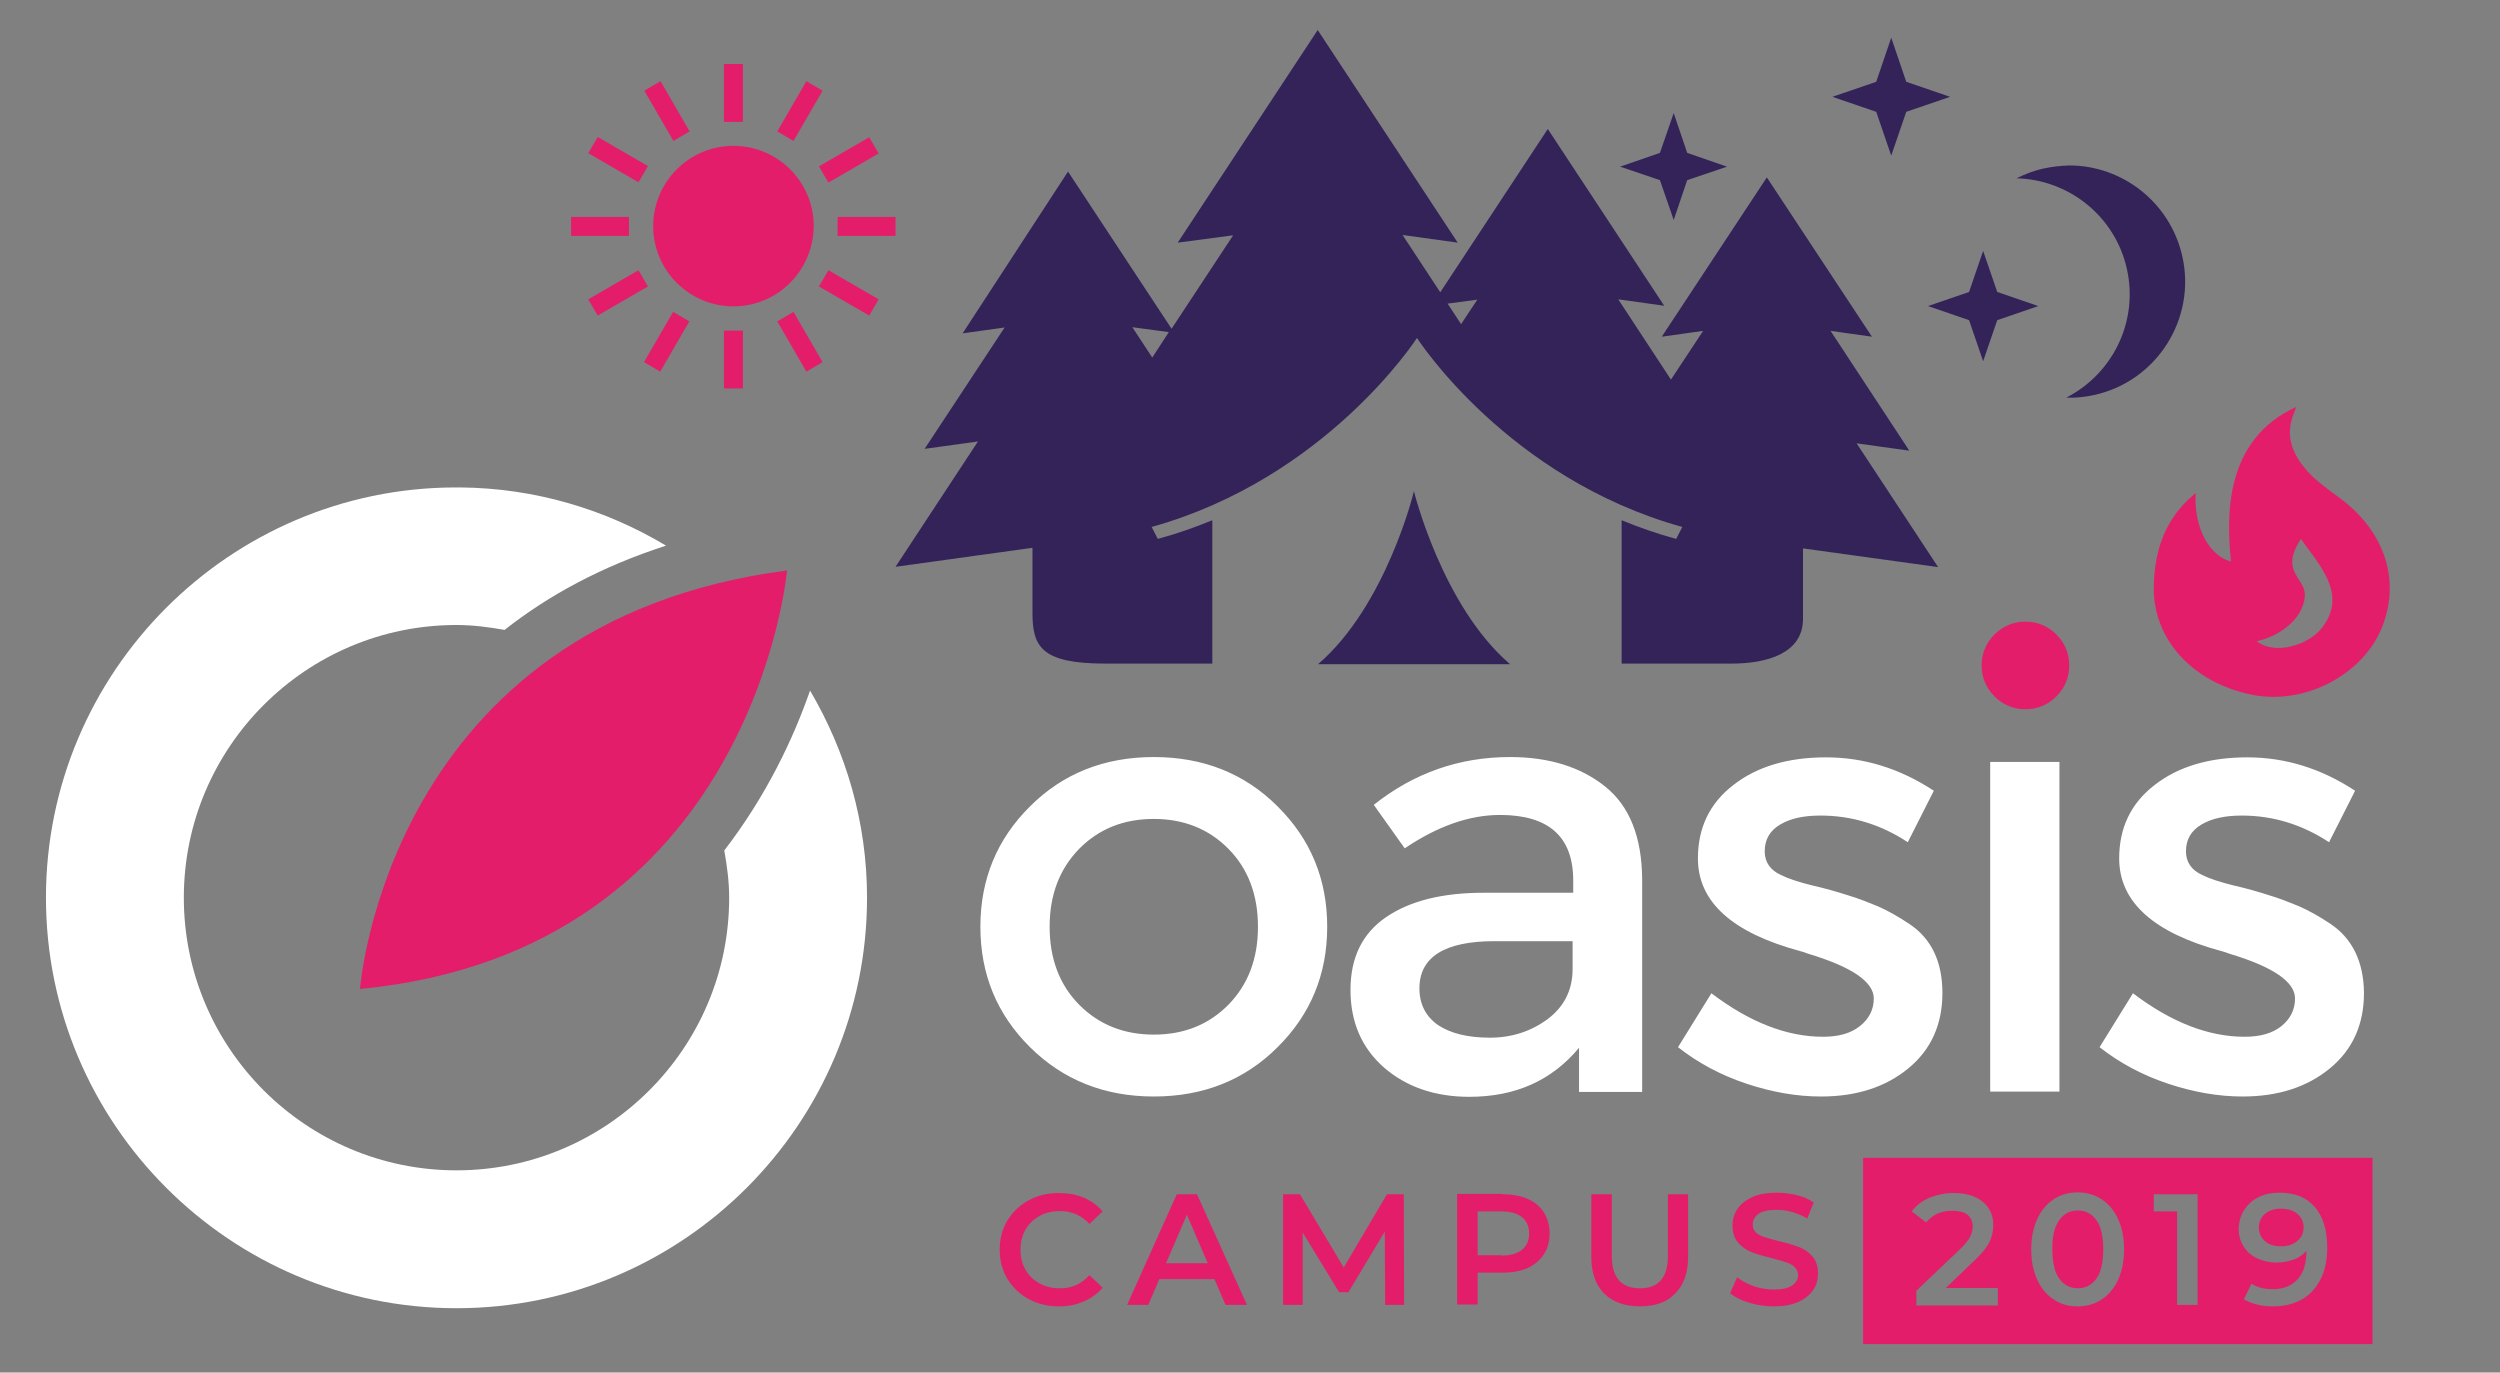
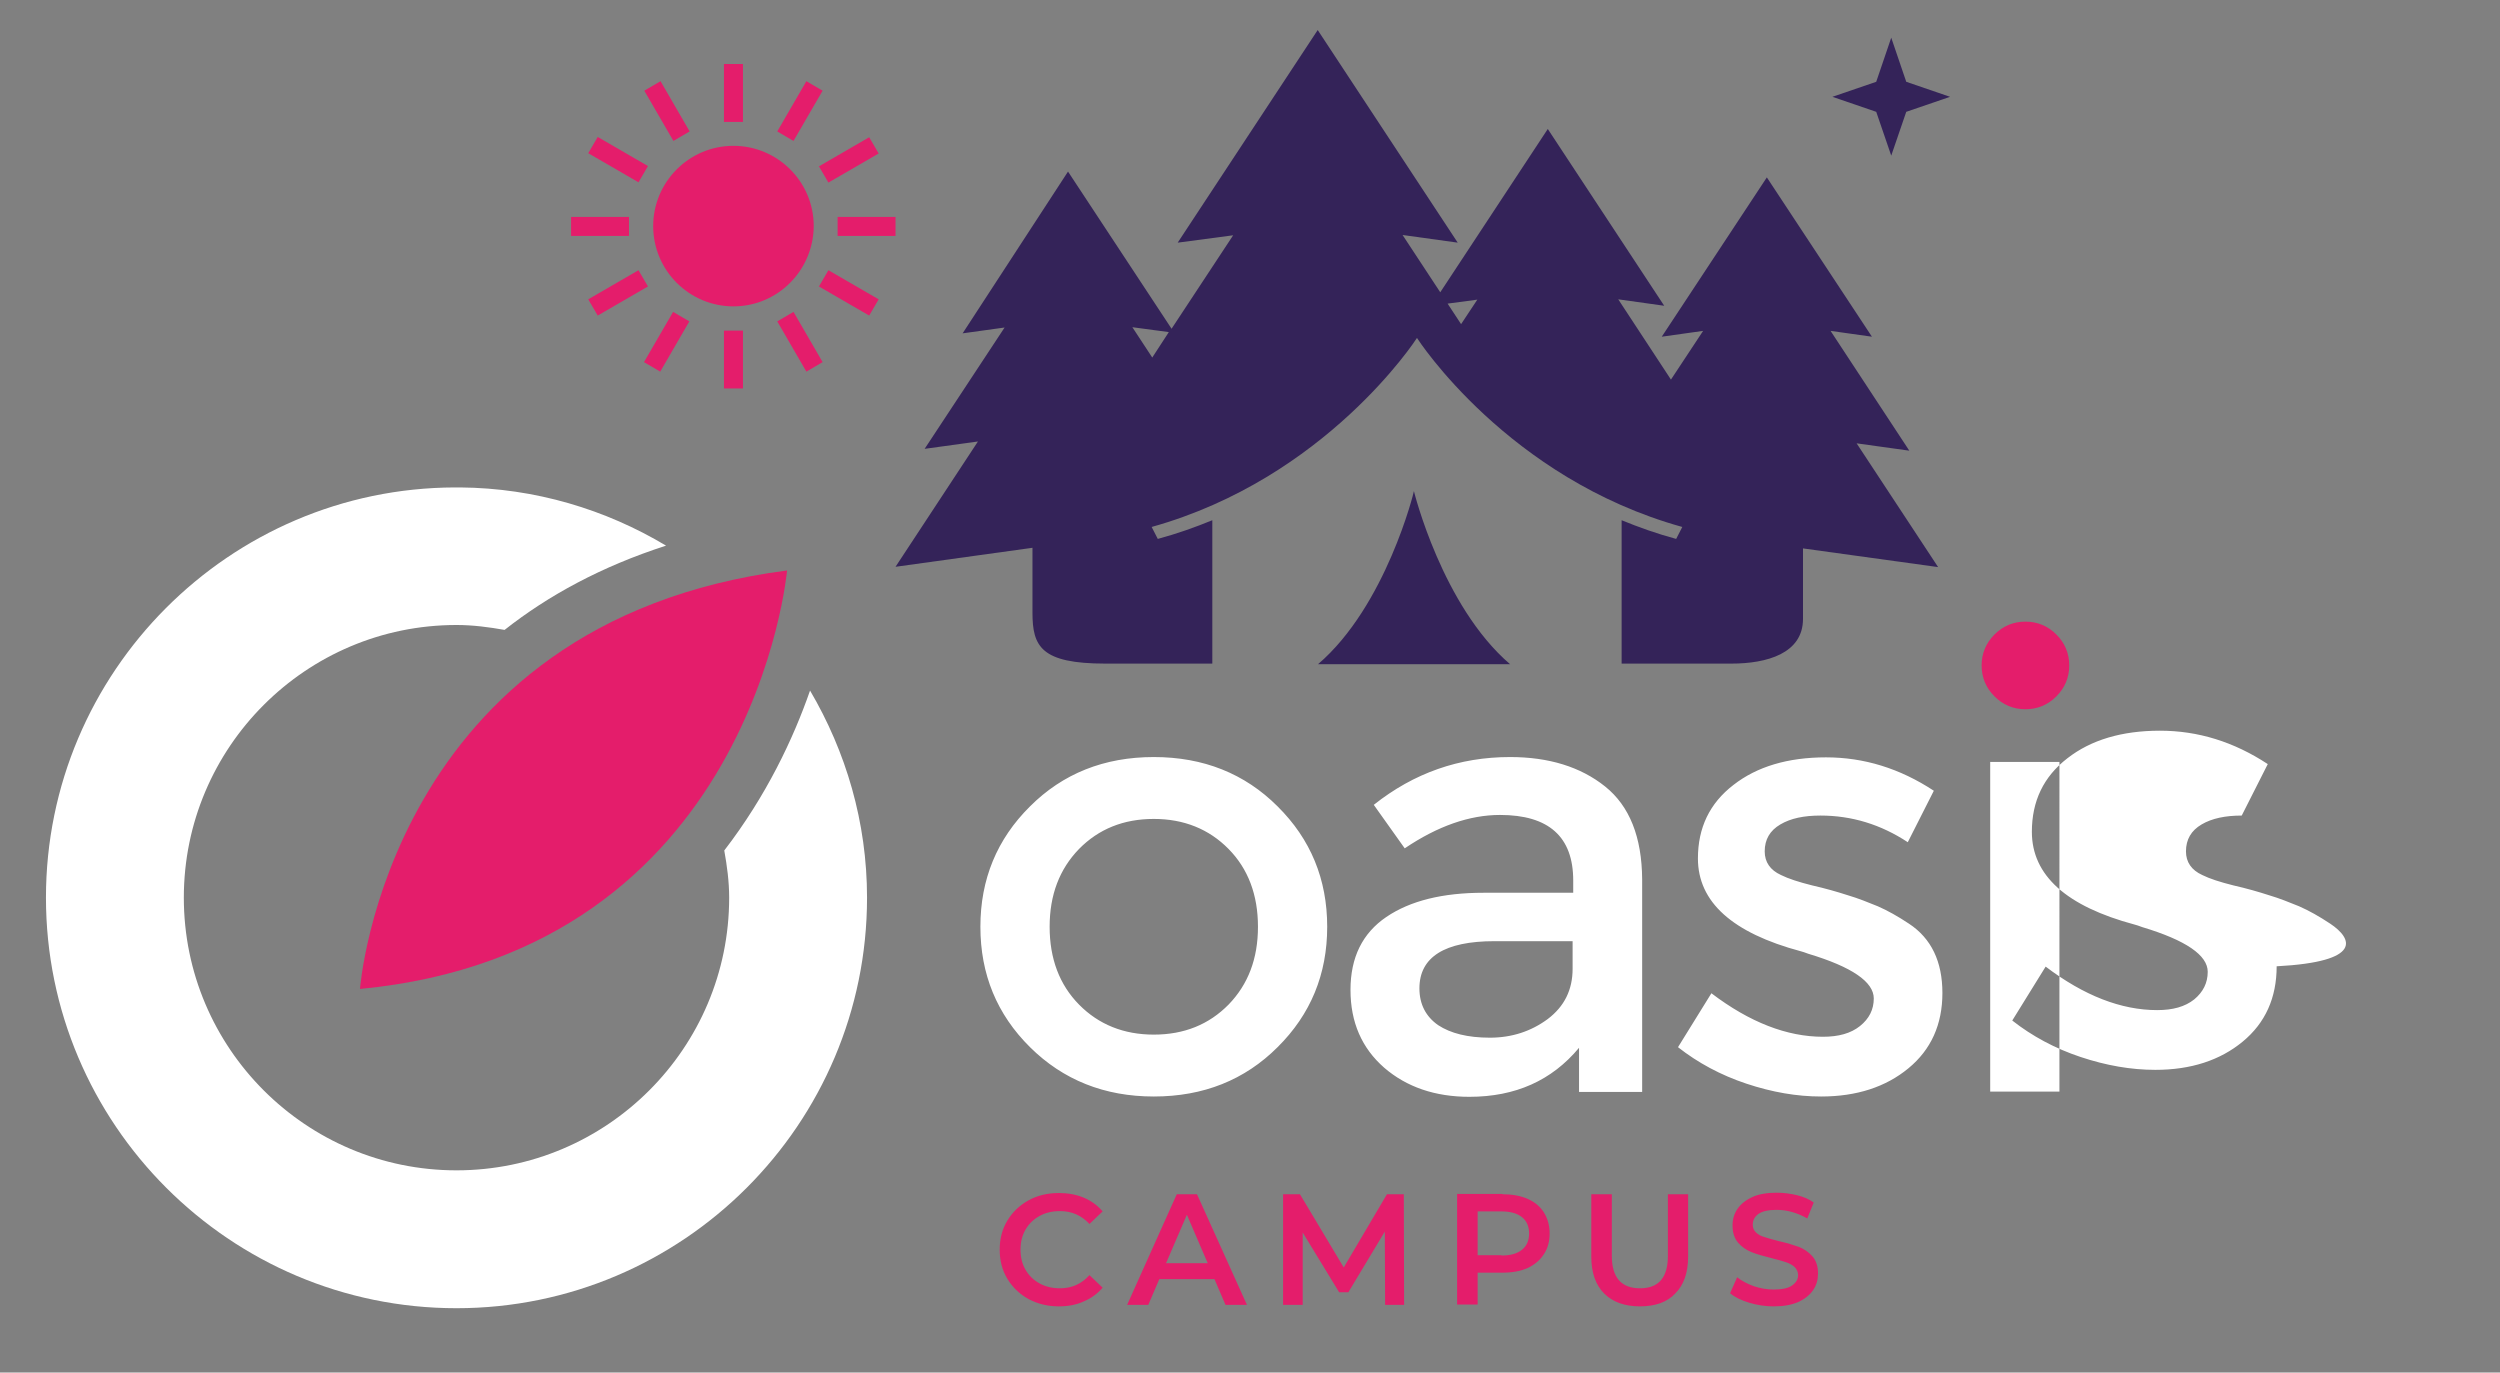
<svg xmlns="http://www.w3.org/2000/svg" id="Layer_1" x="0px" y="0px" viewBox="0 0 816 448" style="enable-background:new 0 0 816 448;" xml:space="preserve">
  <rect x="0" y="0" width="816" height="448" fill="#808080" stroke="none" />
  <style type="text/css"> .st0{fill-rule:evenodd;clip-rule:evenodd;fill:#342359;} .st1{fill-rule:evenodd;clip-rule:evenodd;fill:#FFFFFF;} .st2{fill-rule:evenodd;clip-rule:evenodd;fill:#E41D6B;} </style>
  <path class="st0" d="M430.2,216.8h9.3h53.4c-22.2-19-31.4-56.5-31.4-56.5l0,0C461.6,160.3,452.4,197.8,430.2,216.8L430.2,216.8 L430.2,216.8z M384.4,79.2l45.7-69.4l45.7,69.4l-18-2.5l12.3,18.7l35.1-53.3l38,57.7l-15-2.1l17.2,26.2l10.5-15.9l-13.5,1.9l34.3-52 l34.3,52l-13.5-1.9l25.7,39.1l-17.2-2.4l26.6,40.4l-44.1-6.1v23c0,11.3-11.8,14.6-23.4,14.6h-35.8v-46.8l0,0l0,0 c5.6,2.3,11.5,4.4,17.8,6.1l2-3.9l0,0c-56.9-15.8-86.3-61.2-86.6-61.7l0,0c-0.3,0.5-29.7,45.8-86.6,61.7l2,3.9l0,0 c6.3-1.7,12.2-3.8,17.8-6.1l0,0v46.8h-34.9c-21,0-23.8-5.6-23.8-16.6v-21.2l-44.7,6.2l26.9-40.9l-17.4,2.4l26.1-39.6l-13.7,1.9 L348.6,56l33.8,51.3l20.1-30.5L384.4,79.2L384.4,79.2z M472.5,99.1l4.4,6.7l5.3-8L472.5,99.1L472.5,99.1z M369.6,106.8l6.5,9.9 l5.4-8.3L369.6,106.8z" />
-   <polygon class="st0" points="541.8,49.9 528.8,54.4 541.8,58.8 546.3,71.8 550.7,58.8 563.7,54.4 550.7,49.9 546.3,36.9 " />
-   <polygon class="st0" points="642.7,95.3 629.3,99.9 642.7,104.5 647.3,117.9 651.9,104.5 665.3,99.9 651.9,95.3 647.3,81.9 " />
  <polygon class="st0" points="612.4,26.7 598.1,31.6 612.4,36.5 617.3,50.8 622.2,36.5 636.5,31.6 622.2,26.7 617.3,12.3 " />
-   <path class="st0" d="M667,55c-3.1,0.7-6,1.8-8.8,3.2l0,0c16.9,0.4,32.1,12.2,36,29.5l0,0c3.9,17.3-4.7,34.4-19.8,42.1l0,0 c3.1,0.1,6.2-0.2,9.3-0.9l0,0c20.4-4.6,33.2-24.9,28.6-45.3l0,0c-4-17.6-19.6-29.6-36.9-29.6l0,0C672.6,54.1,669.8,54.4,667,55 L667,55z" />
-   <path class="st1" d="M264.4,225.4c-5.5,15.8-14.3,34.4-28,52.2c0.9,5,1.6,10.1,1.6,15.4c0,49.1-39.9,89-89,89c-49.1,0-89-39.9-89-89 c0-49.1,39.9-89,89-89c5.4,0,10.6,0.7,15.7,1.6c14.2-11.2,31.6-20.7,52.7-27.5c-19.7-11.8-42.7-18.8-67.2-19h-1.7 C74.9,159.3,15,219.3,15,293c0,73.9,60.1,134,134,134c73.9,0,134-60.1,134-134C283,268.3,276.1,245.3,264.4,225.4L264.4,225.4z M760.6,301.5c-3.6-2.4-7-4.3-10.2-5.7c-3.2-1.3-6.4-2.6-9.8-3.6c-3.4-1.1-7.2-2.2-11.6-3.2c-4.4-1.1-7.8-2.2-10.2-3.4 c-3.5-1.6-5.3-4.2-5.3-7.7c0-3.9,1.7-6.8,5.1-8.8c3.4-2,7.8-2.9,13.1-2.9c10.2,0,19.7,2.9,28.5,8.7l8.5-16.8 c-11.1-7.3-22.8-10.9-35.2-10.9c-12.4,0-22.5,3-30.2,9c-7.8,6-11.6,14-11.6,24c0,14.2,11.2,24.3,33.6,30.3c0.5,0.1,1.3,0.4,2.4,0.8 c14.3,4.3,21.4,9.2,21.4,14.6c0,3.6-1.5,6.6-4.4,9c-3,2.4-7,3.5-12.1,3.5c-11.7,0-23.9-4.7-36.4-14.2l-10.9,17.6 c6.5,5.1,13.9,9.1,22.3,11.9c8.4,2.8,16.5,4.2,24.4,4.2c11.6,0,21.1-3.1,28.5-9.2c7.4-6.1,11.1-14.3,11.1-24.6 C771.5,313.9,767.8,306.3,760.6,301.5L760.6,301.5z M649.6,356.3h22.6V248.7h-22.6V356.3L649.6,356.3z M623.1,301.5 c-3.6-2.4-7-4.3-10.2-5.7c-3.2-1.3-6.4-2.6-9.8-3.6c-3.4-1.1-7.2-2.2-11.6-3.2c-4.4-1.1-7.8-2.2-10.2-3.4c-3.5-1.6-5.3-4.2-5.3-7.7 c0-3.9,1.7-6.8,5.1-8.8c3.4-2,7.7-2.9,13.1-2.9c10.2,0,19.7,2.9,28.5,8.7l8.5-16.8c-11.1-7.3-22.8-10.9-35.2-10.9 c-12.4,0-22.5,3-30.2,9c-7.8,6-11.6,14-11.6,24c0,14.2,11.2,24.3,33.6,30.3c0.5,0.1,1.3,0.4,2.4,0.8c14.3,4.3,21.4,9.2,21.4,14.6 c0,3.6-1.5,6.6-4.5,9c-3,2.4-7,3.5-12.1,3.5c-11.7,0-23.9-4.7-36.4-14.2l-10.9,17.6c6.5,5.1,13.9,9.1,22.3,11.9 c8.4,2.8,16.5,4.2,24.4,4.2c11.6,0,21.1-3.1,28.5-9.2c7.4-6.1,11.1-14.3,11.1-24.6C634,313.9,630.4,306.3,623.1,301.5L623.1,301.5z M513.3,316.2c0,6.9-2.7,12.3-8.1,16.4c-5.4,4-11.7,6.1-18.9,6.1c-7.2,0-12.8-1.4-16.9-4.1c-4-2.8-6.1-6.8-6.1-12 c0-10.2,8.2-15.4,24.5-15.4h25.5V316.2L513.3,316.2z M523.9,256.7c-8-6.4-18.4-9.6-31-9.6c-16.6,0-31.4,5.2-44.5,15.6l10.1,14.2 c10.8-7.3,21.2-10.9,31.1-10.9c15.9,0,23.9,7.1,23.9,21.4v4h-29.3c-13.3,0-23.9,2.6-31.7,7.9c-7.8,5.3-11.7,13.2-11.7,23.8 c0,10.6,3.7,19,11,25.4c7.3,6.3,16.6,9.5,27.8,9.5c15,0,26.9-5.3,35.8-16v14.4h20.6v-69.4C535.9,273.2,531.9,263.1,523.9,256.7 L523.9,256.7z M401,327.9c-6.4,6.5-14.5,9.8-24.4,9.8c-9.8,0-18-3.3-24.4-9.8c-6.4-6.5-9.6-15-9.6-25.4c0-10.4,3.2-18.8,9.6-25.4 c6.4-6.5,14.5-9.8,24.4-9.8c9.8,0,18,3.3,24.4,9.8c6.4,6.5,9.6,15,9.6,25.4C410.6,312.9,407.4,321.3,401,327.9L401,327.9z M376.6,247.1c-16.2,0-29.7,5.4-40.4,16.1C325.4,273.9,320,287,320,302.5c0,15.5,5.4,28.6,16.2,39.3c10.8,10.7,24.3,16.1,40.4,16.1 c16.2,0,29.7-5.4,40.4-16.1c10.8-10.7,16.2-23.8,16.2-39.3c0-15.5-5.4-28.6-16.2-39.3C406.3,252.5,392.8,247.1,376.6,247.1z" />
+   <path class="st1" d="M264.4,225.4c-5.5,15.8-14.3,34.4-28,52.2c0.9,5,1.6,10.1,1.6,15.4c0,49.1-39.9,89-89,89c-49.1,0-89-39.9-89-89 c0-49.1,39.9-89,89-89c5.4,0,10.6,0.7,15.7,1.6c14.2-11.2,31.6-20.7,52.7-27.5c-19.7-11.8-42.7-18.8-67.2-19h-1.7 C74.9,159.3,15,219.3,15,293c0,73.9,60.1,134,134,134c73.9,0,134-60.1,134-134C283,268.3,276.1,245.3,264.4,225.4L264.4,225.4z M760.6,301.5c-3.6-2.4-7-4.3-10.2-5.7c-3.2-1.3-6.4-2.6-9.8-3.6c-3.4-1.1-7.2-2.2-11.6-3.2c-4.4-1.1-7.8-2.2-10.2-3.4 c-3.5-1.6-5.3-4.2-5.3-7.7c0-3.9,1.7-6.8,5.1-8.8c3.4-2,7.8-2.9,13.1-2.9l8.5-16.8 c-11.1-7.3-22.8-10.9-35.2-10.9c-12.4,0-22.5,3-30.2,9c-7.8,6-11.6,14-11.6,24c0,14.2,11.2,24.3,33.6,30.3c0.5,0.1,1.3,0.4,2.4,0.8 c14.3,4.3,21.4,9.2,21.4,14.6c0,3.6-1.5,6.6-4.4,9c-3,2.4-7,3.5-12.1,3.5c-11.7,0-23.9-4.7-36.4-14.2l-10.9,17.6 c6.5,5.1,13.9,9.1,22.3,11.9c8.4,2.8,16.5,4.2,24.4,4.2c11.6,0,21.1-3.1,28.5-9.2c7.4-6.1,11.1-14.3,11.1-24.6 C771.5,313.9,767.8,306.3,760.6,301.5L760.6,301.5z M649.6,356.3h22.6V248.7h-22.6V356.3L649.6,356.3z M623.1,301.5 c-3.6-2.4-7-4.3-10.2-5.7c-3.2-1.3-6.4-2.6-9.8-3.6c-3.4-1.1-7.2-2.2-11.6-3.2c-4.4-1.1-7.8-2.2-10.2-3.4c-3.5-1.6-5.3-4.2-5.3-7.7 c0-3.9,1.7-6.8,5.1-8.8c3.4-2,7.7-2.9,13.1-2.9c10.2,0,19.7,2.9,28.5,8.7l8.5-16.8c-11.1-7.3-22.8-10.9-35.2-10.9 c-12.4,0-22.5,3-30.2,9c-7.8,6-11.6,14-11.6,24c0,14.2,11.2,24.3,33.6,30.3c0.5,0.1,1.3,0.4,2.4,0.8c14.3,4.3,21.4,9.2,21.4,14.6 c0,3.6-1.5,6.6-4.5,9c-3,2.4-7,3.5-12.1,3.5c-11.7,0-23.9-4.7-36.4-14.2l-10.9,17.6c6.5,5.1,13.9,9.1,22.3,11.9 c8.4,2.8,16.5,4.2,24.4,4.2c11.6,0,21.1-3.1,28.5-9.2c7.4-6.1,11.1-14.3,11.1-24.6C634,313.9,630.4,306.3,623.1,301.5L623.1,301.5z M513.3,316.2c0,6.9-2.7,12.3-8.1,16.4c-5.4,4-11.7,6.1-18.9,6.1c-7.2,0-12.8-1.4-16.9-4.1c-4-2.8-6.1-6.8-6.1-12 c0-10.2,8.2-15.4,24.5-15.4h25.5V316.2L513.3,316.2z M523.9,256.7c-8-6.4-18.4-9.6-31-9.6c-16.6,0-31.4,5.2-44.5,15.6l10.1,14.2 c10.8-7.3,21.2-10.9,31.1-10.9c15.9,0,23.9,7.1,23.9,21.4v4h-29.3c-13.3,0-23.9,2.6-31.7,7.9c-7.8,5.3-11.7,13.2-11.7,23.8 c0,10.6,3.7,19,11,25.4c7.3,6.3,16.6,9.5,27.8,9.5c15,0,26.9-5.3,35.8-16v14.4h20.6v-69.4C535.9,273.2,531.9,263.1,523.9,256.7 L523.9,256.7z M401,327.9c-6.4,6.5-14.5,9.8-24.4,9.8c-9.8,0-18-3.3-24.4-9.8c-6.4-6.5-9.6-15-9.6-25.4c0-10.4,3.2-18.8,9.6-25.4 c6.4-6.5,14.5-9.8,24.4-9.8c9.8,0,18,3.3,24.4,9.8c6.4,6.5,9.6,15,9.6,25.4C410.6,312.9,407.4,321.3,401,327.9L401,327.9z M376.6,247.1c-16.2,0-29.7,5.4-40.4,16.1C325.4,273.9,320,287,320,302.5c0,15.5,5.4,28.6,16.2,39.3c10.8,10.7,24.3,16.1,40.4,16.1 c16.2,0,29.7-5.4,40.4-16.1c10.8-10.7,16.2-23.8,16.2-39.3c0-15.5-5.4-28.6-16.2-39.3C406.3,252.5,392.8,247.1,376.6,247.1z" />
  <path class="st2" d="M651,227.3c-2.8-2.8-4.2-6.2-4.2-10.1c0-3.9,1.4-7.3,4.2-10.1c2.8-2.8,6.2-4.2,10.1-4.2c3.9,0,7.3,1.4,10.1,4.2 c2.8,2.8,4.2,6.2,4.2,10.1c0,3.9-1.4,7.3-4.2,10.1c-2.8,2.8-6.2,4.2-10.1,4.2C657.2,231.5,653.8,230.1,651,227.3L651,227.3z M117.5,322.8c128.4-12.3,139.4-136.6,139.4-136.6C126.4,203.1,117.5,322.8,117.5,322.8z" />
  <path class="st2" d="M240.7,20.9l-4.4,0l0,18.9l6.2,0l0-18.9H240.7L240.7,20.9z M268.5,29.6l-5.3-3.1l-9.5,16.4l5.3,3.1L268.5,29.6 L268.5,29.6L268.5,29.6z M286.8,50.1l-16.4,9.5l-3.1-5.3l16.4-9.5L286.8,50.1L286.8,50.1L286.8,50.1z M292.3,77l0-6.2l-18.9,0l0,6.2 L292.3,77L292.3,77L292.3,77z M283.7,103l3.1-5.3l-16.4-9.5l-3.1,5.3L283.7,103L283.7,103L283.7,103z M263.2,121.3l-9.5-16.4 l5.3-3.1l9.5,16.4L263.2,121.3L263.2,121.3L263.2,121.3z M236.3,126.8l6.2,0l0-18.9l-6.2,0L236.3,126.8L236.3,126.8L236.3,126.8z M210.2,118.2l5.3,3.1l9.5-16.4l-5.3-3.1L210.2,118.2L210.2,118.2L210.2,118.2z M192,97.7l16.4-9.5l3.1,5.3l-16.4,9.5L192,97.7 L192,97.7L192,97.7z M186.4,70.8l0,6.2l18.9,0l0-6.2L186.4,70.8L186.4,70.8L186.4,70.8z M195.1,44.7l-3.1,5.3l16.4,9.5l3.1-5.3 L195.1,44.7L195.1,44.7L195.1,44.7z M215.6,26.5l9.5,16.4l-5.3,3.1l-9.5-16.4L215.6,26.5L215.6,26.5L215.6,26.5z M239.4,100 c-14.4,0-26.2-11.7-26.2-26.2c0-14.4,11.7-26.2,26.2-26.2c14.4,0,26.2,11.7,26.2,26.2C265.5,88.3,253.8,100,239.4,100z" />
  <path class="st2" d="M345.6,426.4c-3.6,0-6.9-0.8-9.9-2.4c-2.9-1.6-5.2-3.8-6.9-6.6c-1.7-2.8-2.5-6-2.5-9.5c0-3.5,0.8-6.7,2.5-9.5 c1.7-2.8,4-5,6.9-6.6c2.9-1.6,6.2-2.4,9.9-2.4c3,0,5.7,0.5,8.1,1.5c2.4,1,4.5,2.5,6.2,4.5l-4.3,4.1c-2.6-2.8-5.8-4.2-9.6-4.2 c-2.5,0-4.7,0.5-6.7,1.6c-2,1.1-3.5,2.6-4.6,4.5c-1.1,1.9-1.6,4.1-1.6,6.5c0,2.4,0.5,4.6,1.6,6.5c1.1,1.9,2.6,3.4,4.6,4.5 c2,1.1,4.2,1.6,6.7,1.6c3.8,0,7-1.4,9.6-4.3l4.3,4.1c-1.7,2-3.8,3.5-6.2,4.5C351.3,425.9,348.6,426.4,345.6,426.4L345.6,426.4z M396.4,417.5h-18l-3.6,8.4h-6.9l16.2-36.1h6.6l16.3,36.1h-7L396.4,417.5L396.4,417.5z M394.2,412.3l-6.8-15.8l-6.8,15.8H394.2 L394.2,412.3z M452.1,425.9l-0.1-23.9l-11.9,19.8h-3l-11.9-19.5v23.6h-6.4v-36.1h5.5l14.3,23.9l14.1-23.9h5.5l0.1,36.1H452.1 L452.1,425.9z M490.4,389.8c3.1,0,5.9,0.5,8.2,1.5s4.1,2.5,5.3,4.4c1.2,1.9,1.9,4.2,1.9,6.9c0,2.6-0.6,4.9-1.9,6.8 c-1.2,1.9-3,3.4-5.3,4.5c-2.3,1-5,1.5-8.2,1.5h-8.1v10.4h-6.7v-36.1H490.4L490.4,389.8z M490.1,409.8c2.9,0,5.1-0.6,6.7-1.9 c1.5-1.2,2.3-3,2.3-5.3c0-2.3-0.8-4.1-2.3-5.3c-1.5-1.2-3.7-1.9-6.7-1.9h-7.8v14.3H490.1L490.1,409.8z M535.3,426.4 c-5,0-8.9-1.4-11.7-4.2c-2.8-2.8-4.2-6.8-4.2-12v-20.4h6.7v20.1c0,7.1,3.1,10.6,9.2,10.6c6.1,0,9.1-3.5,9.1-10.6v-20.1h6.6v20.4 c0,5.2-1.4,9.2-4.2,12C544.2,425,540.3,426.4,535.3,426.4L535.3,426.4z M579,426.4c-2.8,0-5.5-0.4-8.1-1.2c-2.6-0.8-4.7-1.8-6.2-3.1 l2.3-5.2c1.5,1.2,3.3,2.1,5.4,2.9c2.1,0.7,4.3,1.1,6.5,1.1c2.7,0,4.7-0.4,6-1.3c1.3-0.9,2-2,2-3.4c0-1-0.4-1.9-1.1-2.6 c-0.7-0.7-1.7-1.2-2.8-1.6c-1.1-0.4-2.7-0.8-4.6-1.3c-2.7-0.7-5-1.3-6.7-2c-1.7-0.7-3.2-1.7-4.4-3.1c-1.2-1.4-1.8-3.3-1.8-5.6 c0-2,0.5-3.8,1.6-5.4c1.1-1.6,2.7-2.9,4.9-3.9c2.2-1,4.9-1.4,8-1.4c2.2,0,4.4,0.3,6.5,0.8c2.1,0.5,4,1.3,5.5,2.4l-2.1,5.2 c-1.6-0.9-3.2-1.6-5-2.1c-1.7-0.5-3.4-0.7-5-0.7c-2.6,0-4.6,0.4-5.9,1.3c-1.3,0.9-1.9,2.1-1.9,3.6c0,1,0.4,1.9,1.1,2.5 c0.7,0.7,1.7,1.2,2.8,1.5c1.1,0.4,2.7,0.8,4.6,1.3c2.7,0.6,4.9,1.3,6.6,1.9c1.7,0.7,3.2,1.7,4.4,3.1c1.2,1.4,1.8,3.2,1.8,5.6 c0,2-0.5,3.8-1.6,5.4c-1.1,1.6-2.7,2.9-4.9,3.9C584.8,425.9,582.2,426.4,579,426.4z" />
-   <path class="st2" d="M608.1,377.9v60.8h166.3v-60.8H608.1L608.1,377.9z M739.3,396.2c1.3-1.1,3-1.7,5.1-1.7c2.3,0,4.2,0.6,5.5,1.7 c1.3,1.2,2,2.6,2,4.4c0,1.8-0.7,3.3-2,4.4c-1.4,1.2-3.1,1.8-5.3,1.8c-2.2,0-4-0.5-5.3-1.7c-1.3-1.1-2-2.6-2-4.5 C737.3,398.8,738,397.3,739.3,396.2L739.3,396.2z M672.1,398.3c1.5-2.1,3.5-3.2,6.1-3.2c2.6,0,4.6,1.1,6.1,3.2 c1.5,2.1,2.2,5.3,2.2,9.5c0,4.2-0.7,7.4-2.2,9.5c-1.5,2.1-3.5,3.2-6.1,3.2c-2.5,0-4.6-1.1-6.1-3.2c-1.5-2.1-2.2-5.3-2.2-9.5 C669.8,403.6,670.6,400.4,672.1,398.3L672.1,398.3z M625.4,421.4l14.3-13.6c1.6-1.5,2.7-2.9,3.3-4c0.6-1.2,0.9-2.3,0.9-3.4 c0-1.7-0.6-3-1.7-3.9c-1.1-0.9-2.8-1.3-5-1.3c-3.7,0-6.5,1.3-8.5,3.8l-4.7-3.6c1.4-1.9,3.3-3.4,5.7-4.4c2.4-1,5.1-1.6,8-1.6 c3.9,0,7,0.9,9.4,2.8c2.3,1.9,3.5,4.4,3.5,7.6c0,2-0.4,3.8-1.2,5.5c-0.8,1.7-2.4,3.7-4.7,5.9l-9.6,9.2h17v5.7h-26.6V421.4 L625.4,421.4z M678.1,426.4c-2.9,0-5.5-0.7-7.7-2.2c-2.3-1.5-4.1-3.6-5.4-6.4c-1.3-2.8-2-6.1-2-10c0-3.9,0.7-7.2,2-10 c1.3-2.8,3.1-4.9,5.4-6.4c2.3-1.5,4.8-2.2,7.7-2.2c2.9,0,5.5,0.7,7.8,2.2c2.3,1.5,4.1,3.6,5.4,6.4c1.3,2.8,2,6.1,2,10 c0,3.9-0.7,7.2-2,10c-1.3,2.8-3.1,4.9-5.4,6.4C683.6,425.7,681,426.4,678.1,426.4L678.1,426.4z M710.6,425.9v-30.5H703v-5.6h14.3 v36.1H710.6L710.6,425.9z M732.6,394.8c1.2-1.8,2.7-3.1,4.7-4.1c2-1,4.2-1.4,6.7-1.4c5,0,8.8,1.5,11.5,4.6c2.7,3.1,4.1,7.5,4.1,13.3 c0,4.1-0.7,7.5-2.2,10.4c-1.5,2.9-3.5,5.1-6.2,6.6c-2.7,1.5-5.8,2.2-9.3,2.2c-1.9,0-3.6-0.2-5.2-0.6c-1.6-0.4-3.1-1-4.3-1.7l2.5-5.1 c1.8,1.2,4.1,1.8,6.9,1.8c3.5,0,6.2-1.1,8.1-3.2c2-2.1,2.9-5.2,2.9-9.2v-0.1c-1.1,1.2-2.4,2.2-4.1,2.8c-1.7,0.6-3.5,1-5.6,1 c-2.4,0-4.5-0.5-6.4-1.4c-1.9-0.9-3.4-2.2-4.4-3.9c-1.1-1.7-1.6-3.6-1.6-5.8C730.8,398.6,731.4,396.6,732.6,394.8z" />
-   <path class="st2" d="M757.9,204.9c-4.3,5.6-15.3,9.1-21.3,4.4c7-1.5,15-6.9,15.7-14.6c0.5-5.9-7.9-7.7-2-17.6l0.7-1.2 C757,184.4,766.4,194,757.9,204.9L757.9,204.9z M763.5,162.4c-3.8-2.8-7.8-5.6-10.8-9.1c-4.2-4.9-6.4-10.2-4.7-16.3 c0.3-1.2,0.9-2.5,1.5-4.2c-23.6,10.8-22.8,35.8-21.3,50.5c-8.7-2.5-12.2-13.8-11.5-22.4c-1.2,1.1-1.9,1.6-2.5,2.2 c-8.2,7.9-11,17.7-11.2,28.3c-0.4,17.1,12.6,31.5,32.2,35.4c16.6,3.3,35.1-6,41.8-20.9C783.9,190.3,778.8,173.6,763.5,162.4z" />
</svg>